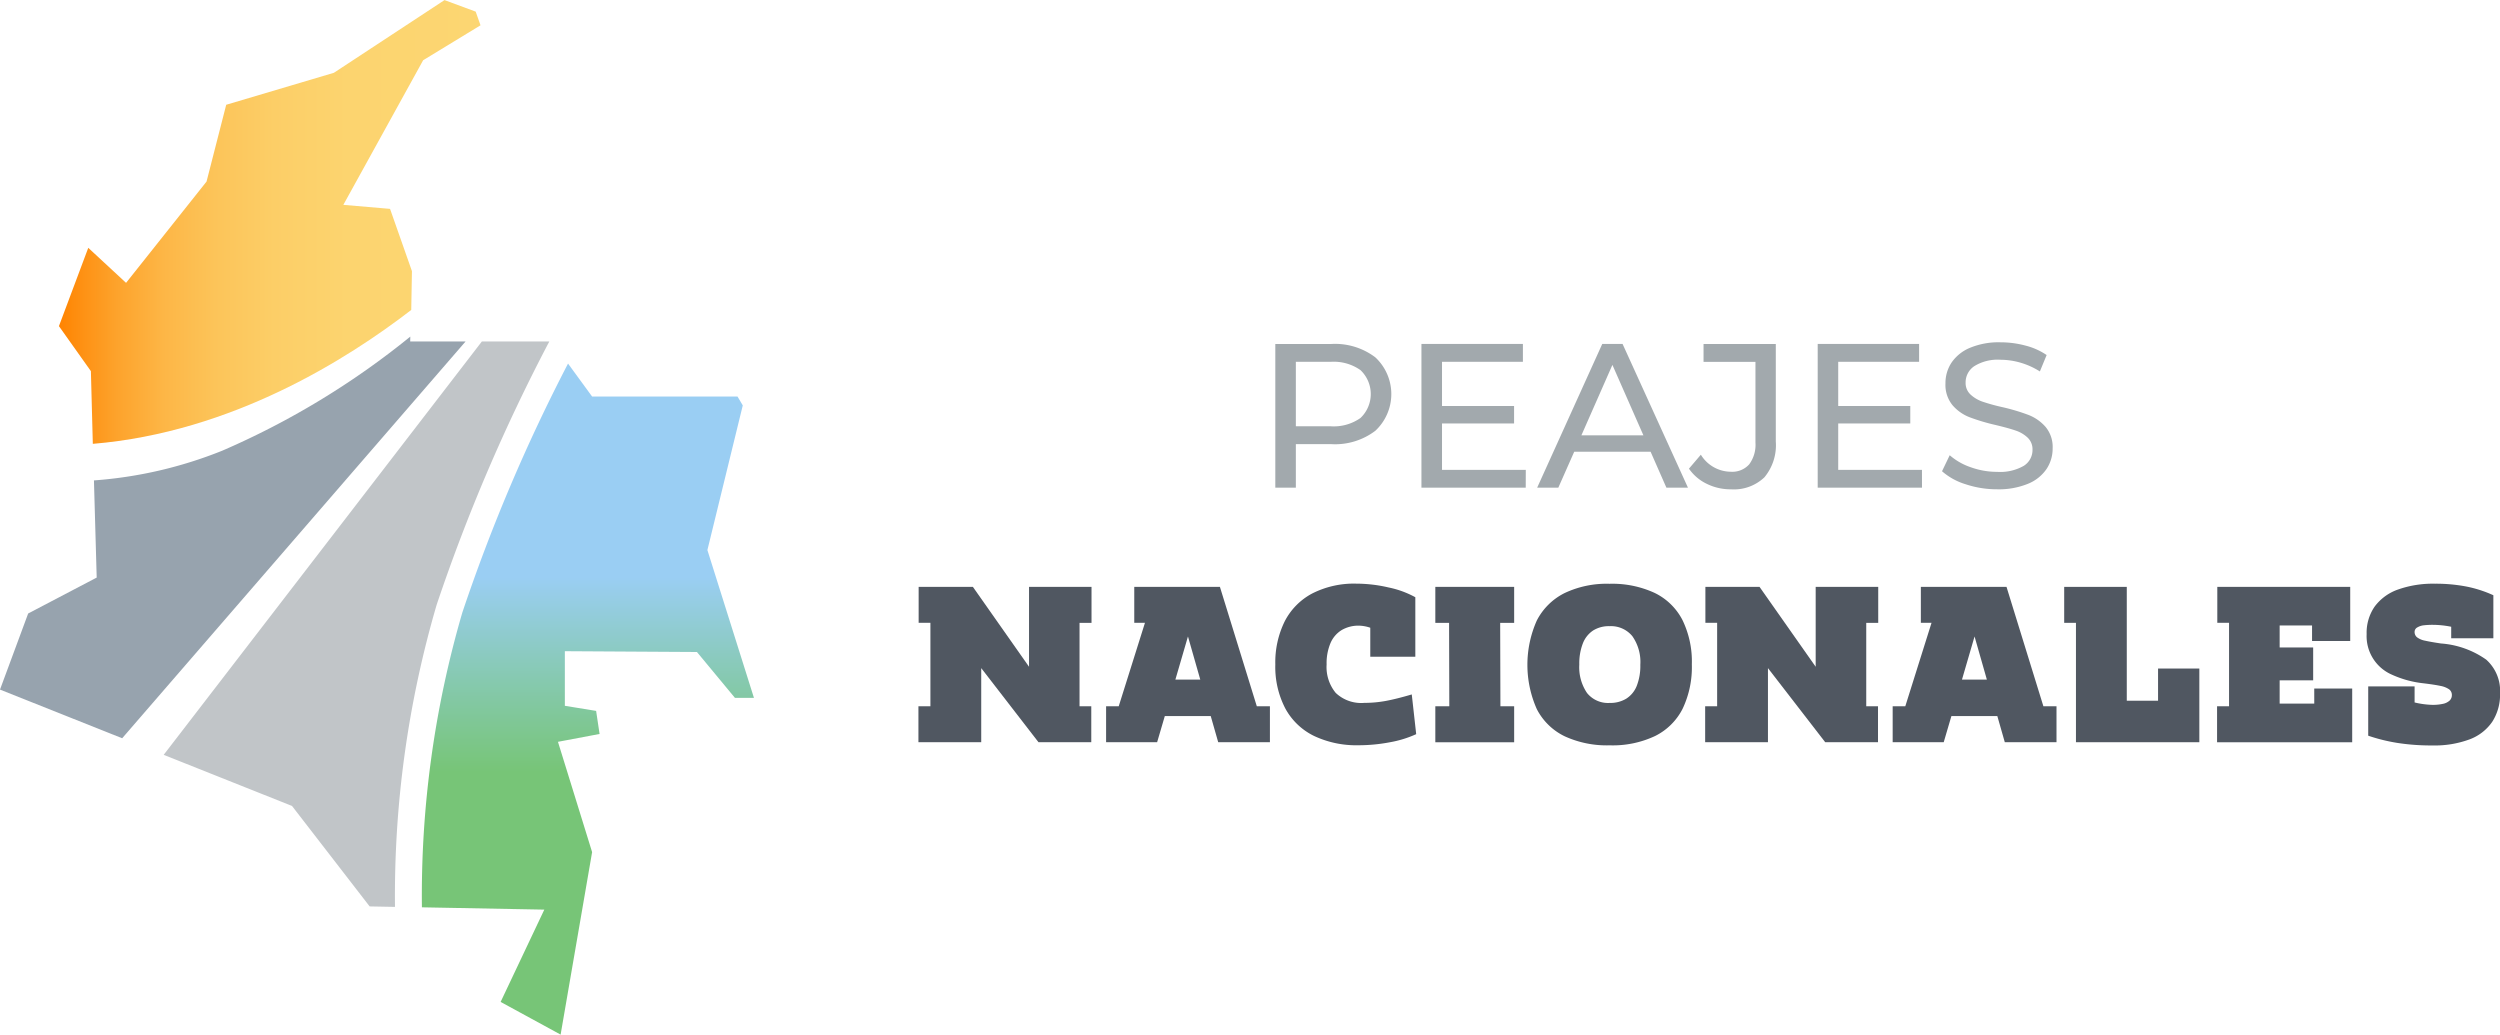
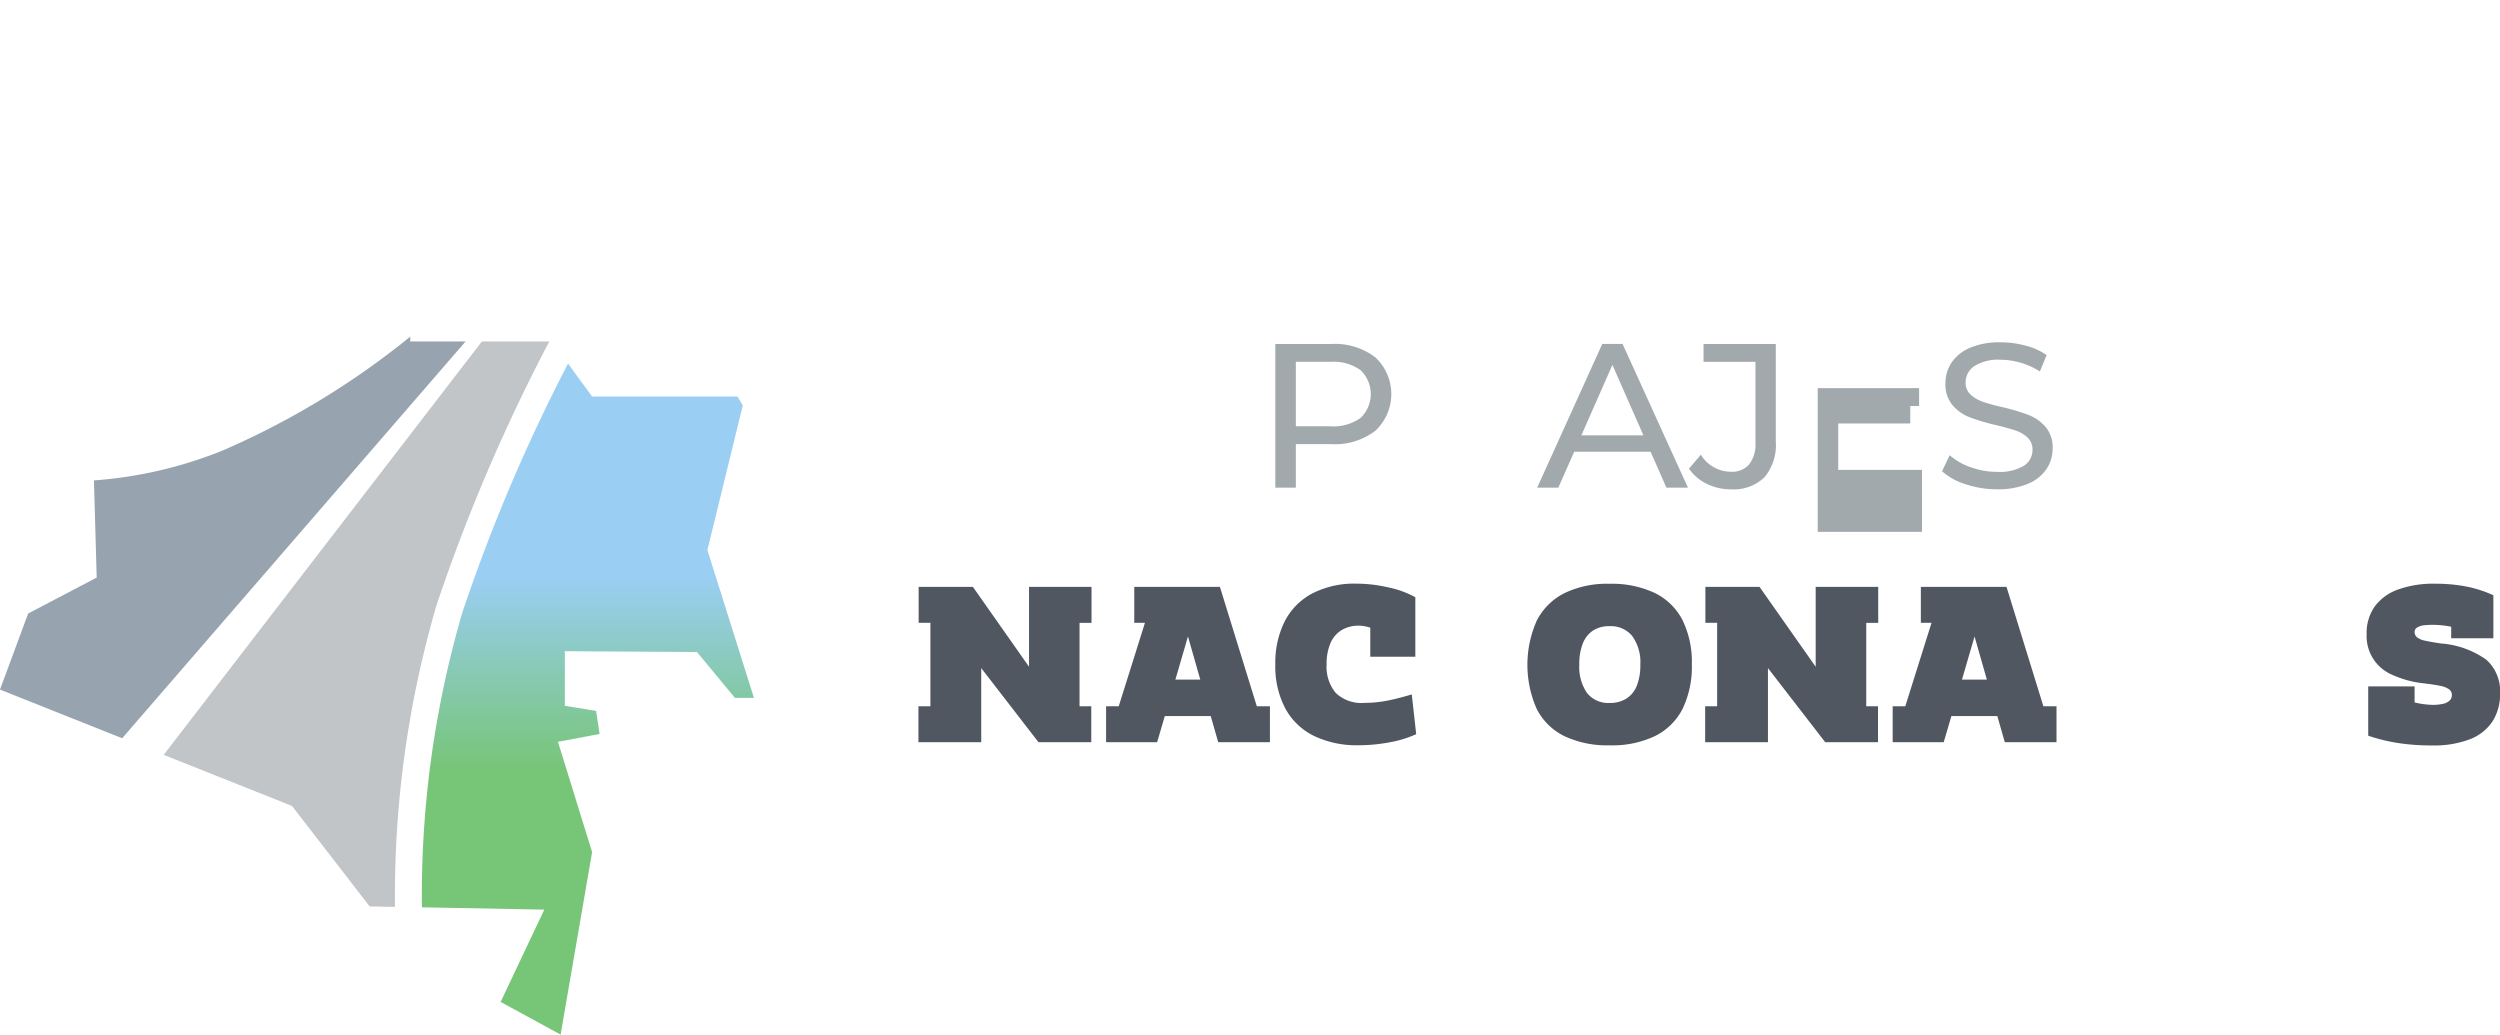
<svg xmlns="http://www.w3.org/2000/svg" id="Grupo_42" data-name="Grupo 42" width="130.023" height="53.807" viewBox="0 0 130.023 53.807">
  <defs>
    <linearGradient id="linear-gradient" y1="0.5" x2="1" y2="0.5" gradientUnits="objectBoundingBox">
      <stop offset="0" stop-color="#ff8300" />
      <stop offset="0.039" stop-color="#fe8d0e" />
      <stop offset="0.139" stop-color="#fda32c" />
      <stop offset="0.249" stop-color="#fdb646" />
      <stop offset="0.371" stop-color="#fcc459" />
      <stop offset="0.511" stop-color="#fcce67" />
      <stop offset="0.685" stop-color="#fcd46f" />
      <stop offset="1" stop-color="#fcd672" />
    </linearGradient>
    <linearGradient id="linear-gradient-2" x1="0.5" y1="1" x2="0.5" gradientUnits="objectBoundingBox">
      <stop offset="0.391" stop-color="#77c577" />
      <stop offset="0.527" stop-color="#86c9af" />
      <stop offset="0.682" stop-color="#9acef3" />
    </linearGradient>
  </defs>
  <g id="Grupo_35" data-name="Grupo 35">
    <path id="Trazado_375" data-name="Trazado 375" d="M298.7,3894.634h-2.881l.006-.253a41.806,41.806,0,0,1-9.781,5.934,22.164,22.164,0,0,1-6.673,1.546l.143,5.053-3.564,1.868-1.465,3.958,6.354,2.531Z" transform="translate(-274.485 -3876.875)" fill="#97a3ae" />
-     <path id="Trazado_376" data-name="Trazado 376" d="M300.6,3864.177l-1.139-3.239-2.429-.209,4.151-7.521,2.983-1.817-.251-.711-1.622-.6-5.753,3.781-5.6,1.663-1.023,3.994-4.186,5.268-1.966-1.822-1.525,4.073,1.662,2.341.1,3.781c7.243-.6,13.254-4.416,16.561-6.964Z" transform="translate(-279.175 -3850.075)" fill="url(#linear-gradient)" />
    <path id="Trazado_377" data-name="Trazado 377" d="M310.229,3908.715a93.112,93.112,0,0,1,5.859-13.693H312.58l-16.549,21.5,6.674,2.658,4.038,5.225,1.318.025A53.848,53.848,0,0,1,310.229,3908.715Z" transform="translate(-287.518 -3877.263)" fill="#c1c5c8" />
    <path id="Trazado_378" data-name="Trazado 378" d="M346.707,3900.11l-.273-.462h-7.563l-1.252-1.714a90.5,90.5,0,0,0-5.5,12.957,52.541,52.541,0,0,0-2.1,15.323l6.366.12-2.272,4.8,3.12,1.7,1.638-9.491-1.776-5.737,2.164-.408-.179-1.2-1.627-.265v-2.84l6.87.042,1.977,2.386h.988l-2.421-7.688Z" transform="translate(-308.076 -3879.025)" fill="url(#linear-gradient-2)" />
  </g>
  <g id="Grupo_36" data-name="Grupo 36" transform="translate(47.771 17.804)">
    <path id="Trazado_379" data-name="Trazado 379" d="M443.43,3900.563h1.847a3.461,3.461,0,0,0,2.285-.694,2.609,2.609,0,0,0,0-3.822,3.464,3.464,0,0,0-2.285-.694h-2.915v7.474h1.068Zm0-4.282h1.815a2.408,2.408,0,0,1,1.548.433,1.716,1.716,0,0,1,0,2.487,2.408,2.408,0,0,1-1.548.433H443.43Z" transform="translate(-423.805 -3895.267)" fill="#a2a9ad" />
-     <path id="Trazado_380" data-name="Trazado 380" d="M467.027,3901.9H462.67v-2.413h3.748v-.907H462.67v-2.3h4.207v-.929H461.6v7.474h5.424Z" transform="translate(-435.443 -3895.267)" fill="#a2a9ad" />
    <path id="Trazado_381" data-name="Trazado 381" d="M478.765,3900.957h3.972l.822,1.869h1.121l-3.4-7.474h-1.057l-3.385,7.474h1.1Zm1.986-4.516,1.612,3.663h-3.225Z" transform="translate(-444.662 -3895.267)" fill="#a2a9ad" />
    <path id="Trazado_382" data-name="Trazado 382" d="M497.743,3902.628a2.792,2.792,0,0,0,1.249.284,2.3,2.3,0,0,0,1.746-.625,2.614,2.614,0,0,0,.592-1.863v-5.071h-3.758v.929h2.7v4.2a1.71,1.71,0,0,1-.326,1.132,1.183,1.183,0,0,1-.955.384,1.844,1.844,0,0,1-1.559-.886l-.619.726A2.373,2.373,0,0,0,497.743,3902.628Z" transform="translate(-456.743 -3895.267)" fill="#a2a9ad" />
-     <path id="Trazado_383" data-name="Trazado 383" d="M519.18,3901.9h-4.356v-2.413h3.748v-.907h-3.748v-2.3h4.207v-.929h-5.274v7.474h5.424Z" transform="translate(-466.991 -3895.267)" fill="#a2a9ad" />
+     <path id="Trazado_383" data-name="Trazado 383" d="M519.18,3901.9h-4.356v-2.413h3.748v-.907h-3.748h4.207v-.929h-5.274v7.474h5.424Z" transform="translate(-466.991 -3895.267)" fill="#a2a9ad" />
    <path id="Trazado_384" data-name="Trazado 384" d="M534.382,3901.559a2.47,2.47,0,0,1-1.388.314,4.029,4.029,0,0,1-1.371-.24,3.255,3.255,0,0,1-1.094-.625l-.4.833a3.338,3.338,0,0,0,1.233.678,5.132,5.132,0,0,0,1.628.261,4.013,4.013,0,0,0,1.6-.283,2.141,2.141,0,0,0,.972-.769,1.906,1.906,0,0,0,.32-1.073,1.63,1.63,0,0,0-.368-1.121,2.287,2.287,0,0,0-.881-.619,10.523,10.523,0,0,0-1.356-.406,9.892,9.892,0,0,1-1.03-.283,1.777,1.777,0,0,1-.635-.374.814.814,0,0,1-.256-.624,1.013,1.013,0,0,1,.454-.854,2.306,2.306,0,0,1,1.362-.331,3.748,3.748,0,0,1,1.046.154,3.891,3.891,0,0,1,1,.454l.352-.854a3.468,3.468,0,0,0-1.1-.491,5.018,5.018,0,0,0-1.3-.171,3.879,3.879,0,0,0-1.591.288,2.165,2.165,0,0,0-.956.769,1.921,1.921,0,0,0-.315,1.078,1.669,1.669,0,0,0,.368,1.138,2.244,2.244,0,0,0,.886.624,10.543,10.543,0,0,0,1.362.406q.673.161,1.041.289a1.687,1.687,0,0,1,.619.368.828.828,0,0,1,.251.625A.972.972,0,0,1,534.382,3901.559Z" transform="translate(-476.897 -3895.136)" fill="#a2a9ad" />
    <path id="Trazado_385" data-name="Trazado 385" d="M401.625,3927.329h-.484v4.155l-2.92-4.155H395.4v1.87h.612v4.339h-.623v1.87h3.266v-3.854l2.978,3.854h2.746v-1.87h-.611V3929.2h.623v-1.87h-2.77Z" transform="translate(-395.393 -3914.61)" fill="#505761" />
    <path id="Trazado_386" data-name="Trazado 386" d="M426,3927.329h-4.455v1.87h.556l-1.364,4.339h-.657v1.87h2.654l.4-1.361h2.388l.389,1.361h2.689v-1.87h-.682Zm-2.317,4.824.655-2.245.641,2.245Z" transform="translate(-410.324 -3914.61)" fill="#505761" />
    <path id="Trazado_387" data-name="Trazado 387" d="M448.1,3933.015a6.158,6.158,0,0,1-1.108.1,1.922,1.922,0,0,1-1.489-.52,2.114,2.114,0,0,1-.473-1.477,2.7,2.7,0,0,1,.2-1.108,1.474,1.474,0,0,1,.582-.681,1.727,1.727,0,0,1,.912-.23,1.954,1.954,0,0,1,.577.108v1.507h2.343v-3.093a4.919,4.919,0,0,0-1.384-.507,7.437,7.437,0,0,0-1.674-.2,4.786,4.786,0,0,0-2.308.513,3.394,3.394,0,0,0-1.431,1.455,4.824,4.824,0,0,0-.485,2.233,4.676,4.676,0,0,0,.525,2.3,3.38,3.38,0,0,0,1.5,1.425,5.14,5.14,0,0,0,2.291.479,8.712,8.712,0,0,0,1.644-.156,5.639,5.639,0,0,0,1.367-.421l-.23-2.066Q448.664,3932.911,448.1,3933.015Z" transform="translate(-423.805 -3914.363)" fill="#505761" />
-     <path id="Trazado_388" data-name="Trazado 388" d="M463.424,3929.2h.716v.127l.011,4.086v.127h-.727v1.87h4.1v-1.87h-.715v-.127l-.012-4.086v-.127h.727v-1.87h-4.1Z" transform="translate(-436.545 -3914.61)" fill="#505761" />
    <path id="Trazado_389" data-name="Trazado 389" d="M482.159,3927.394a5.254,5.254,0,0,0-2.343-.473,5.109,5.109,0,0,0-2.337.484,3.255,3.255,0,0,0-1.443,1.425,5.665,5.665,0,0,0,0,4.611,3.194,3.194,0,0,0,1.443,1.409,5.253,5.253,0,0,0,2.349.473,5.163,5.163,0,0,0,2.36-.485,3.193,3.193,0,0,0,1.431-1.419,5.027,5.027,0,0,0,.479-2.309,4.924,4.924,0,0,0-.49-2.308A3.189,3.189,0,0,0,482.159,3927.394Zm-.923,4.83a1.4,1.4,0,0,1-.543.669,1.594,1.594,0,0,1-.865.225,1.4,1.4,0,0,1-1.183-.52,2.386,2.386,0,0,1-.4-1.477,2.881,2.881,0,0,1,.185-1.1,1.42,1.42,0,0,1,.531-.669,1.533,1.533,0,0,1,.854-.226,1.434,1.434,0,0,1,1.189.52,2.331,2.331,0,0,1,.415,1.488A2.86,2.86,0,0,1,481.236,3932.224Z" transform="translate(-443.878 -3914.363)" fill="#505761" />
    <path id="Trazado_390" data-name="Trazado 390" d="M505.176,3927.329h-.484v4.155l-2.92-4.155h-2.816v1.87h.611v4.339h-.623v1.87h3.266v-3.854l2.978,3.854h2.746v-1.87h-.612V3929.2h.623v-1.87h-2.77Z" transform="translate(-458.031 -3914.61)" fill="#505761" />
    <path id="Trazado_391" data-name="Trazado 391" d="M529.547,3927.329h-4.455v1.87h.555l-1.364,4.339h-.657v1.87h2.655l.4-1.361h2.388l.389,1.361h2.689v-1.87h-.682Zm-2.317,4.824.655-2.245.641,2.245Z" transform="translate(-472.961 -3914.61)" fill="#505761" />
-     <path id="Trazado_392" data-name="Trazado 392" d="M551.088,3933.25h-1.627v-5.921h-3.255v1.87h.612v6.209h6.417v-3.832h-2.147Z" transform="translate(-486.62 -3914.61)" fill="#505761" />
-     <path id="Trazado_393" data-name="Trazado 393" d="M571.387,3933.4h-1.8v-1.212h1.743v-1.708h-1.743v-1.143h1.685v.808h1.985v-2.816h-6.913v1.87h.611v4.34h-.623v1.87h7.028v-2.793h-1.974Z" transform="translate(-498.795 -3914.61)" fill="#505761" />
    <path id="Trazado_394" data-name="Trazado 394" d="M592.239,3930.868a4.652,4.652,0,0,0-2.354-.842q-.542-.081-.825-.145a1.006,1.006,0,0,1-.416-.173.35.35,0,0,1-.132-.283.264.264,0,0,1,.144-.236.85.85,0,0,1,.346-.11,3.989,3.989,0,0,1,.444-.023,4.957,4.957,0,0,1,.97.1v.6h2.193v-2.239a6.355,6.355,0,0,0-1.42-.456,8.483,8.483,0,0,0-1.616-.144,5.441,5.441,0,0,0-1.916.3,2.57,2.57,0,0,0-1.217.883,2.385,2.385,0,0,0-.422,1.437,2.184,2.184,0,0,0,1.316,2.112,5.321,5.321,0,0,0,1.662.45q.566.07.86.133a1.187,1.187,0,0,1,.444.173.358.358,0,0,1,.15.306.38.38,0,0,1-.121.288.727.727,0,0,1-.346.167,2.446,2.446,0,0,1-.548.052,4.405,4.405,0,0,1-.923-.125v-.834H586.1v2.563a9.173,9.173,0,0,0,1.512.375,11.324,11.324,0,0,0,1.823.132,5.2,5.2,0,0,0,1.939-.317,2.472,2.472,0,0,0,1.183-.923,2.619,2.619,0,0,0,.4-1.471A2.181,2.181,0,0,0,592.239,3930.868Z" transform="translate(-510.702 -3914.363)" fill="#505761" />
  </g>
</svg>